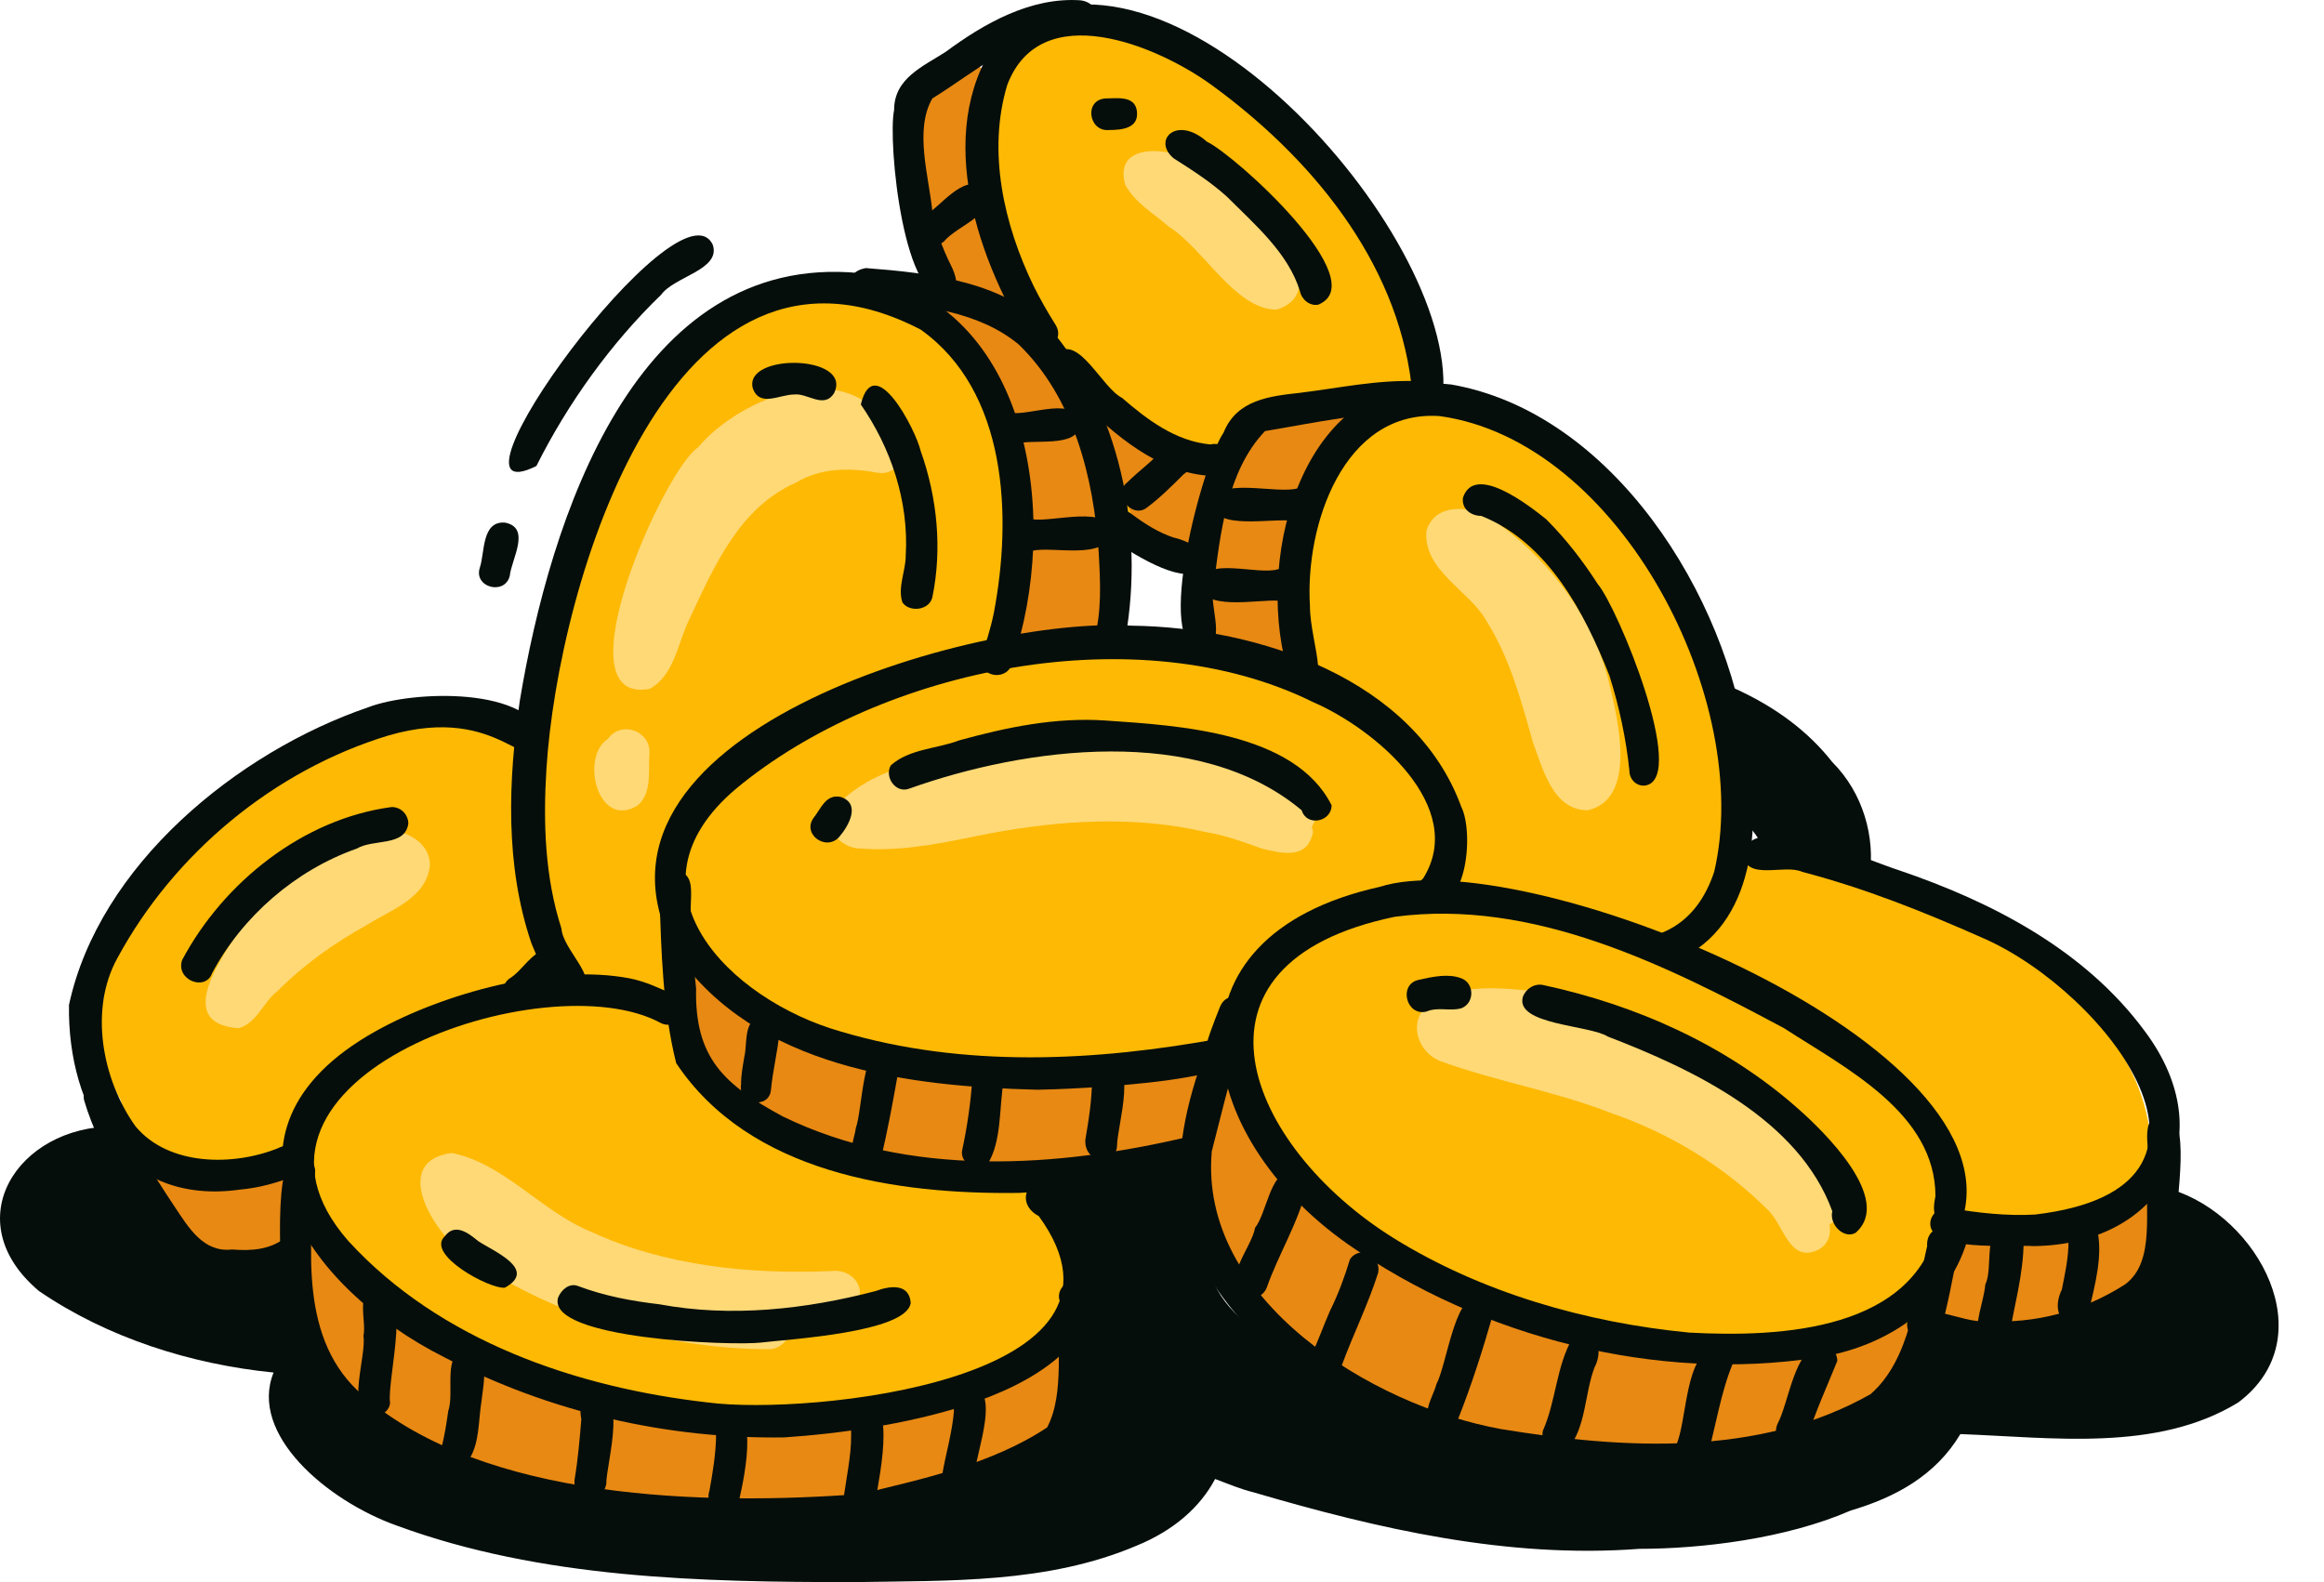
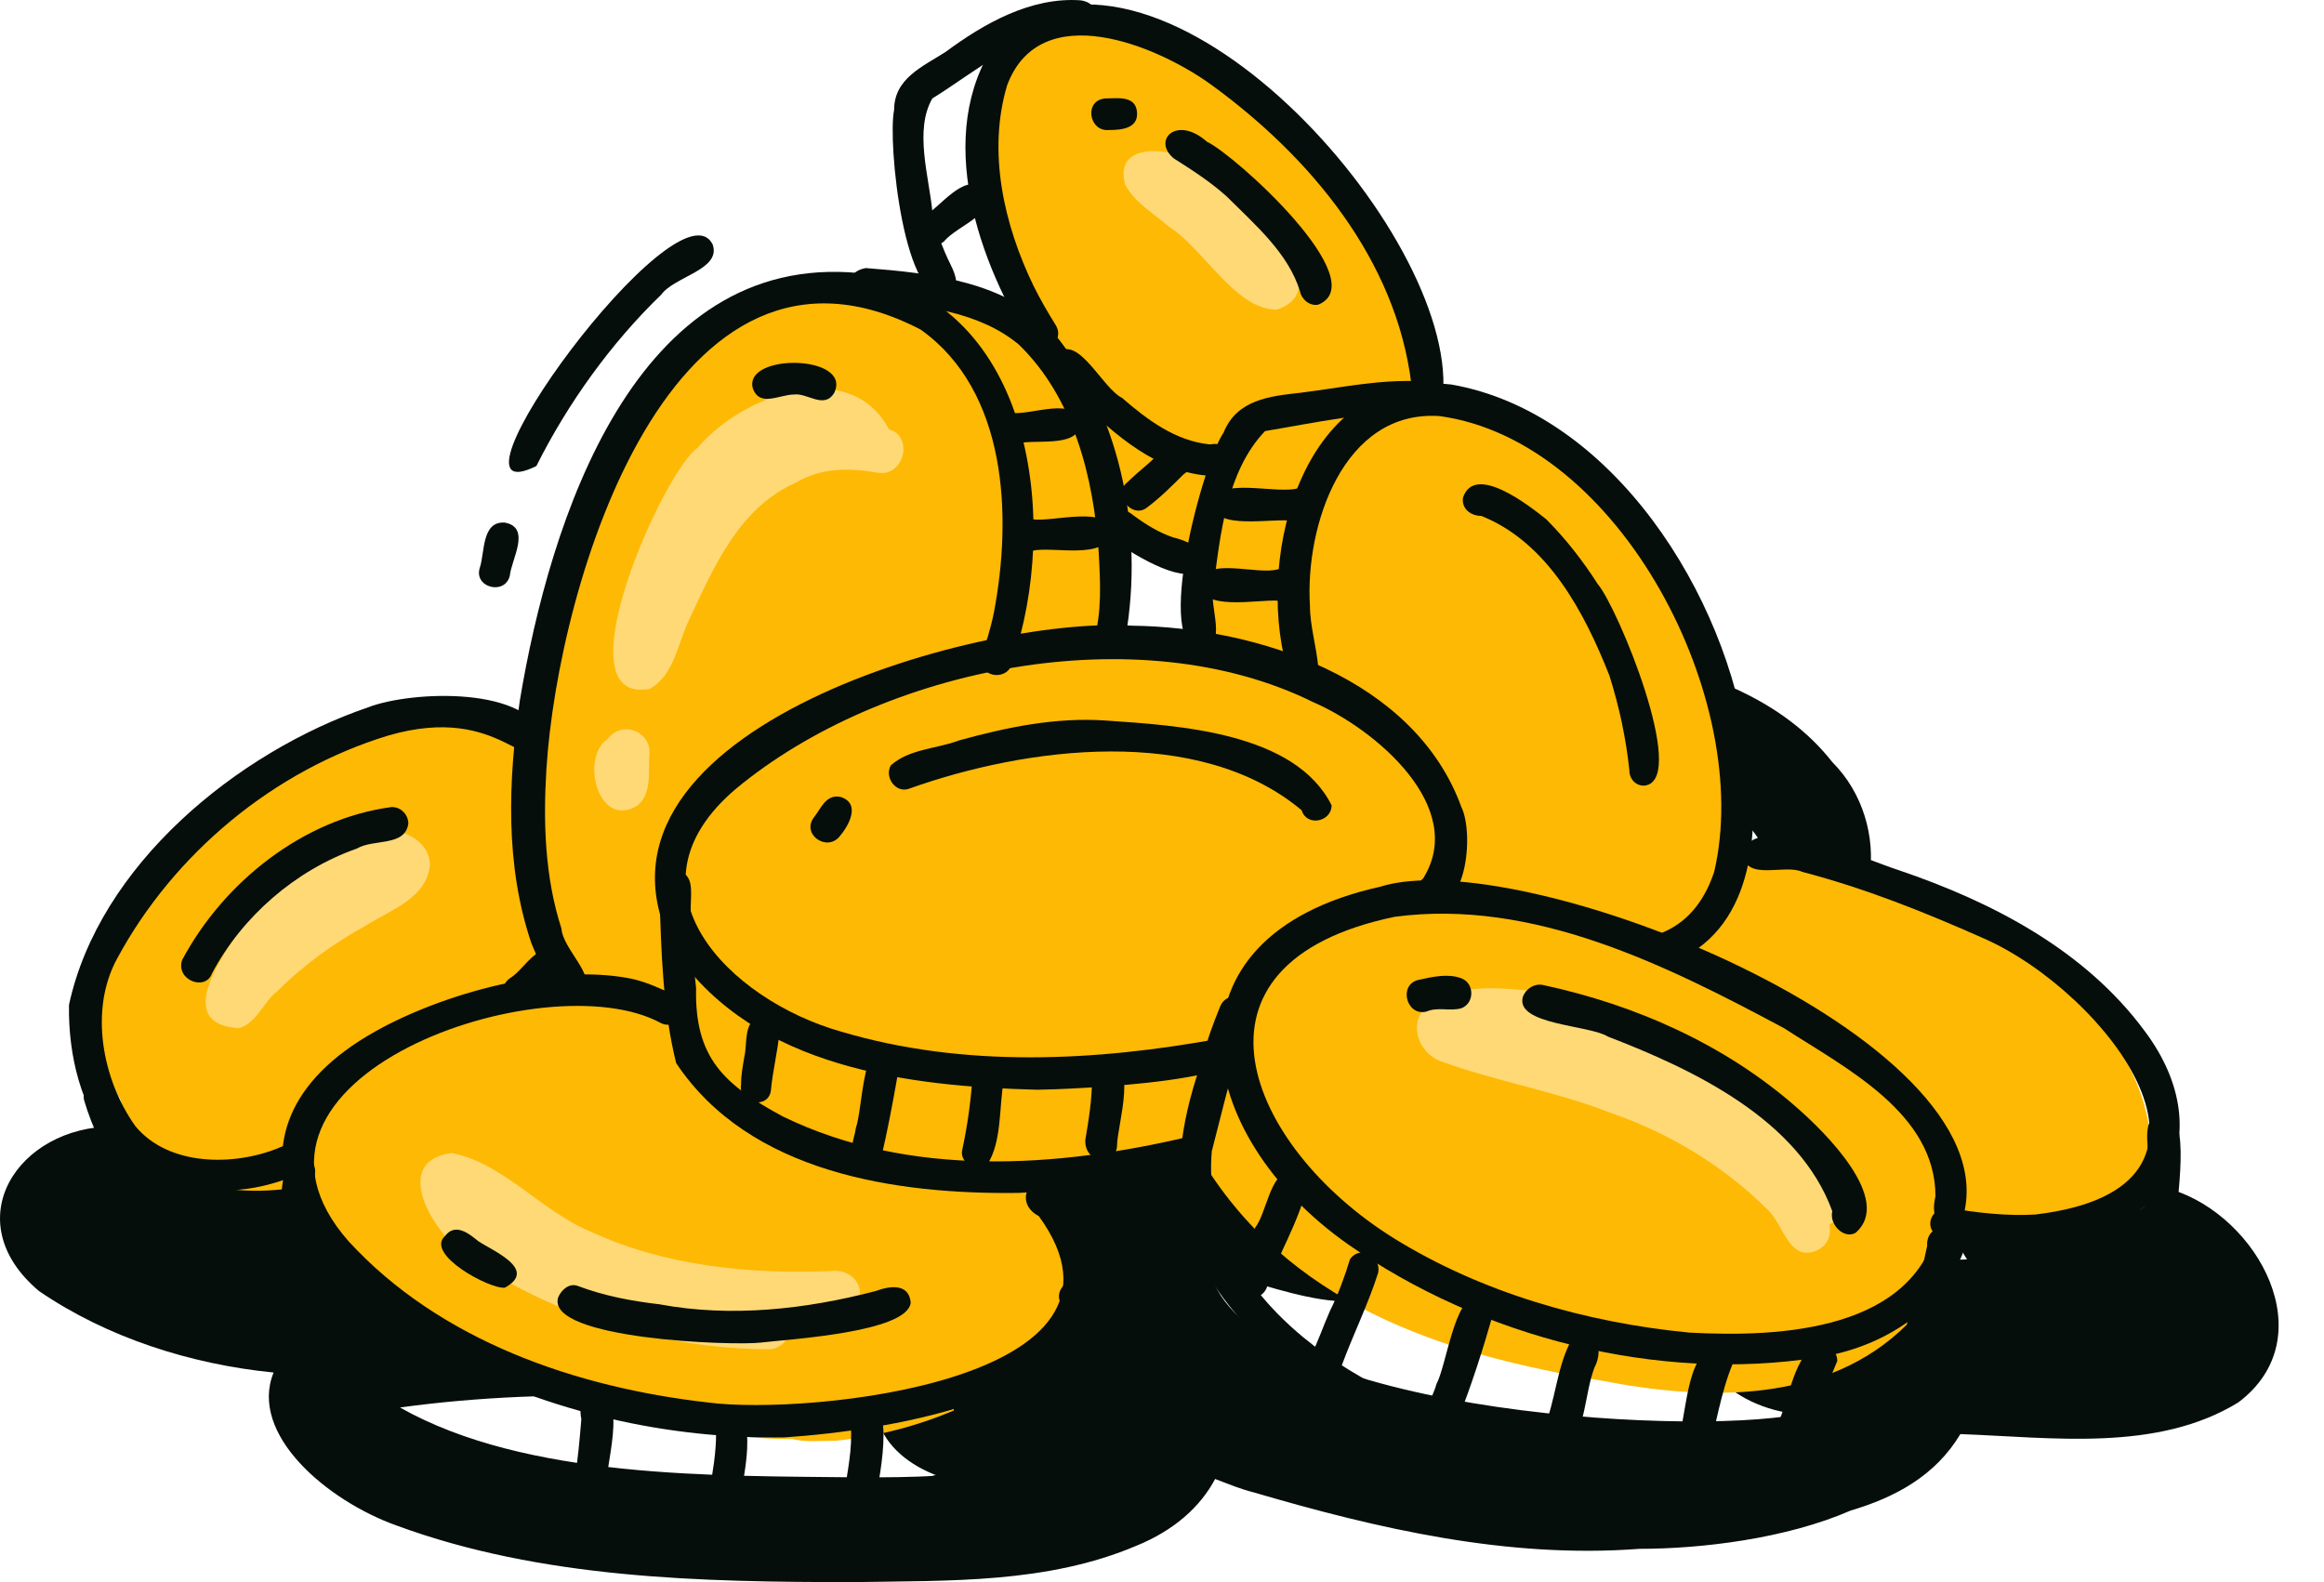
<svg xmlns="http://www.w3.org/2000/svg" width="47" height="32" viewBox="0 0 47 32" fill="none">
  <path fill-rule="evenodd" clip-rule="evenodd" d="M37.426 30.553C38.334 30.284 39.142 29.847 39.646 29.006C41.497 29.073 43.616 29.376 45.265 28.367C47.014 27.055 45.668 24.599 43.919 24.06C43.111 23.724 42.203 23.421 41.328 23.522C40.353 23.556 39.074 24.43 39.781 25.473C38.2 25.541 36.417 25.339 35.004 26.146C33.658 27.324 35.037 28.501 36.383 28.602C33.994 29.073 25.146 28.501 24.473 25.709C25.718 25.944 27.804 27.021 28.611 25.608C29.318 23.488 25.651 23.186 24.272 23.455C23.061 23.219 21.513 22.042 20.369 22.782C19.595 23.387 19.965 25.002 21.008 25.002C21.21 25.103 21.412 25.204 21.614 25.271C21.446 25.372 21.277 25.507 21.177 25.675C20.268 25.608 19.427 25.81 19.326 26.785C17.005 26.483 14.616 26.113 12.261 26.146C11.824 26.146 11.386 26.146 10.915 26.146C10.781 25.574 10.209 25.238 9.637 25.103C8.931 24.531 8.056 24.161 7.248 23.791C6.576 22.849 5.264 22.715 4.187 22.715C3.548 22.647 2.909 22.513 2.303 22.782C0.352 22.782 -0.893 24.7 0.789 26.113C2.168 27.055 3.851 27.593 5.533 27.761C5.028 29.006 6.609 30.352 8.022 30.856C10.949 31.933 14.179 32 17.274 32C19.192 31.966 21.177 32.034 22.993 31.26C23.733 30.957 24.272 30.486 24.574 29.914C24.843 30.015 25.079 30.116 25.348 30.183C27.871 30.923 30.495 31.529 33.153 31.327C34.398 31.327 36.114 31.125 37.426 30.553ZM36.316 19.619C38.065 18.98 38.3 16.659 37.056 15.414C36.08 14.169 34.499 13.564 32.951 13.295C32.581 13.261 32.245 13.16 31.875 13.194C30.832 13.295 30.596 14.842 31.606 15.246C32.379 15.448 33.187 15.448 33.927 15.751C30.596 17.096 33.759 20.662 36.316 19.619ZM35.306 17.668C35.172 17.668 35.037 17.601 34.903 17.567C35.172 17.332 35.306 16.928 35.239 16.592C35.575 16.861 36.08 17.668 35.306 17.668ZM17.341 29.881C14.448 29.847 10.646 29.914 8.089 28.468C11.286 28.03 14.582 28.232 17.745 28.703C17.913 29.275 18.418 29.645 18.956 29.847C18.418 29.881 17.88 29.881 17.341 29.881Z" fill="#060E0B" />
  <path fill-rule="evenodd" clip-rule="evenodd" d="M16.904 29.14C18.586 28.972 20.234 28.266 21.479 27.155C22.354 26.146 21.647 24.8 21.244 23.758C22.253 23.791 23.329 23.858 24.238 23.354C26.021 26.382 29.15 27.391 32.413 27.929C34.499 28.333 36.955 28.4 38.57 26.785C39.142 26.18 39.377 25.406 39.848 24.733C40.824 24.733 41.9 25.07 42.775 24.498L42.809 24.464C43.044 24.599 43.347 24.531 43.448 24.262C44.222 19.821 38.469 17.803 35.004 17.029C35.104 14.909 34.667 13.127 33.422 11.411C32.312 9.796 31.034 8.585 29.082 8.248C29.049 8.181 29.015 8.114 28.982 8.046C28.78 7.609 28.712 7.138 28.544 6.667C27.804 4.346 25.954 2.664 24.07 1.217C23.161 0.578 21.816 0.309 20.806 0.813C19.259 1.856 20.032 5.187 20.773 6.566C19.158 5.994 17.274 5.557 15.592 6.095C13.708 6.936 12.564 8.854 12.026 10.771C11.958 11.276 11.016 13.328 10.781 14.607C10.377 14.472 9.94 14.438 9.704 14.371C8.022 14.069 6.34 14.741 5.196 15.919C4.658 16.323 4.086 16.794 3.682 17.298C2.908 18.106 2.135 19.014 2.101 20.191C1.731 20.494 2.202 21.874 2.437 22.244C2.908 24.027 4.759 24.296 6.306 23.959C7.181 25.978 9.031 27.324 11.05 28.03C12.631 28.669 14.313 29.107 16.029 29.107C16.298 29.174 16.601 29.14 16.904 29.14ZM23.128 11.041C23.296 11.041 23.397 11.142 23.531 11.242C23.565 11.276 23.599 11.31 23.632 11.31C23.733 11.377 23.8 11.478 23.901 11.545C23.969 11.613 24.036 11.646 24.07 11.713C24.171 11.848 24.204 12.016 24.137 12.151C24.137 12.184 24.103 12.252 24.07 12.285C24.103 12.353 24.137 12.42 24.137 12.487C24.171 12.588 24.137 12.723 24.103 12.824C24.036 12.925 23.969 13.026 23.834 13.093C23.733 13.127 23.666 13.16 23.565 13.16C23.498 13.16 23.397 13.194 23.329 13.194C23.195 13.194 23.027 13.194 22.892 13.127C22.69 13.059 22.522 12.857 22.522 12.622C22.522 12.487 22.522 12.386 22.556 12.252C22.556 12.117 22.657 11.983 22.758 11.915C22.758 11.882 22.758 11.882 22.724 11.848C22.657 11.68 22.623 11.512 22.69 11.31C22.724 11.175 22.892 11.041 23.128 11.041C23.094 11.041 23.094 11.041 23.128 11.041Z" fill="#FEB904" />
-   <path fill-rule="evenodd" clip-rule="evenodd" d="M25.752 13.53C26.122 13.496 26.223 13.059 26.088 12.756C25.987 12.419 25.954 12.083 25.92 11.747C26.391 11.444 26.357 10.3 26.526 9.795C26.559 9.728 26.593 9.661 26.627 9.593C26.727 9.627 26.862 9.627 26.963 9.56C27.266 9.425 27.299 9.122 27.198 8.921C27.569 8.618 27.266 7.911 26.727 8.113C26.155 8.45 25.382 8.483 25.045 9.122C24.81 9.459 24.608 9.863 24.507 10.266C24.507 10.132 24.473 10.031 24.44 9.93C24.742 9.022 23.229 9.223 22.858 8.618C22.657 8.416 22.354 8.483 22.186 8.685C21.984 8.281 21.748 7.979 21.479 7.945C21.143 7.474 20.806 6.667 20.167 6.633C20.066 6.566 19.965 6.431 19.831 6.33C20.066 6.465 20.436 6.397 20.537 6.061C20.571 5.725 20.403 5.422 20.268 5.119C20.1 4.715 20.066 4.278 19.831 3.908C19.629 3.134 19.965 2.528 20.1 1.822C19.965 0.88 18.889 1.452 18.653 2.024C18.283 2.697 18.35 3.538 18.586 4.278C18.653 4.715 19.023 6.296 19.629 6.095C19.663 6.162 19.696 6.196 19.73 6.229C19.629 6.162 19.528 6.128 19.393 6.128C19.057 6.162 18.889 6.599 19.091 6.868C19.595 7.272 20.066 7.743 20.268 8.382C20.335 9.358 20.47 10.334 20.504 11.309C20.605 11.948 20.134 13.462 21.277 13.227C21.446 13.193 21.58 13.126 21.715 13.025C21.748 12.991 21.782 12.991 21.816 12.958C22.825 13.361 22.623 11.545 22.724 10.973C22.724 10.704 22.69 10.266 22.589 9.795C22.892 10.199 22.926 11.006 23.498 10.973C23.599 11.074 23.733 11.141 23.901 11.141C24.238 11.175 24.473 10.905 24.541 10.603C24.608 11.309 24.137 13.63 25.281 13.261C25.314 13.395 25.516 13.563 25.752 13.53ZM5.398 25.641C5.634 25.607 5.869 25.574 6.071 25.473C6.037 25.607 6.037 25.742 6.138 25.91C6.071 26.179 6.205 26.482 6.34 26.718C5.936 27.222 6.609 27.693 6.912 28.03C7.719 28.938 8.897 29.678 10.142 29.745C11.487 30.284 12.934 30.519 14.381 30.687C15.255 30.788 16.13 30.856 17.005 30.687C17.308 30.654 17.577 30.586 17.879 30.519C18.149 30.418 18.519 30.25 18.687 30.015C19.36 29.846 20.066 29.813 20.739 29.544C21.21 29.342 21.984 28.837 21.479 28.299C21.614 28.164 21.782 28.131 21.917 28.03C22.186 27.76 22.017 27.289 21.647 27.222C21.176 27.222 20.84 27.693 20.403 27.861C19.797 28.164 19.158 28.332 18.451 28.4C18.182 28.4 17.879 28.4 17.745 28.702C16.197 28.904 14.616 29.039 13.069 28.736C11.555 28.4 9.973 27.828 8.594 27.088C7.719 26.549 7.484 26.179 6.946 25.372C6.777 25.17 6.542 25.136 6.34 25.237C6.407 25.002 6.273 24.733 6.037 24.665C6.071 24.598 6.071 24.531 6.071 24.43C6.239 24.228 6.172 23.858 5.936 23.723C5.432 23.521 4.826 23.791 4.288 23.791C4.019 23.791 3.75 23.791 3.48 23.723C3.279 23.622 3.009 23.555 2.841 23.757C2.37 24.329 3.245 24.8 3.682 25.069C4.052 25.506 4.759 25.708 5.398 25.641ZM20.537 23.656C18.99 23.656 17.442 23.387 16.029 22.748C15.592 22.916 15.222 22.411 14.885 22.176C14.246 21.671 13.775 20.965 13.674 20.157C13.573 19.653 14.347 19.417 14.549 19.922C14.953 20.124 15.121 20.662 15.592 20.763C16.164 20.897 16.668 21.2 17.207 21.402C18.384 21.637 19.562 21.806 20.773 21.907C21.042 21.604 21.479 21.772 21.849 21.738C22.623 21.738 23.43 21.604 24.238 21.604C24.44 21.604 24.574 21.705 24.642 21.839C24.911 21.705 25.281 21.806 25.314 22.176C25.314 22.546 25.348 22.916 25.483 23.252C26.559 23.32 27.434 25.069 28.309 25.574C29.957 26.347 31.808 26.718 33.523 27.323C33.961 27.256 34.432 27.39 34.869 27.424C35.744 27.424 36.652 27.424 37.493 27.155C37.56 26.953 37.762 26.852 37.93 26.852C38.536 26.314 39.108 27.222 38.469 27.66C38.3 28.063 38.166 28.568 37.83 28.837C37.56 29.005 37.19 28.837 37.157 28.534C37.089 28.568 36.988 28.635 36.921 28.669H36.888C36.618 29.375 35.374 29.308 34.768 29.409C32.985 29.544 31.101 29.51 29.486 28.736C28.107 28.534 26.828 27.929 25.92 26.852C25.382 26.852 25.18 26.179 24.877 25.843C24.608 25.405 23.666 24.665 24.44 24.262C24.406 24.194 24.372 24.161 24.339 24.093C24.271 23.959 24.271 23.791 24.339 23.656C24.305 23.353 24.238 22.983 24.473 22.748C24.473 22.68 24.473 22.613 24.473 22.579C24.44 22.579 24.406 22.613 24.339 22.613C24.305 22.748 24.238 22.849 24.137 22.916C24.103 23.421 23.531 23.353 23.161 23.421C22.253 23.521 21.412 23.656 20.537 23.656ZM40.588 27.054C41.127 26.953 42.674 27.121 42.64 26.348C42.674 26.314 42.708 26.314 42.741 26.28C43.549 26.953 43.751 25.506 43.717 24.968C44.154 24.632 43.683 23.925 43.212 24.194C43.011 24.329 42.809 24.531 42.573 24.598C41.833 24.968 40.992 25.002 40.151 24.968C39.444 25.002 39.242 25.506 39.142 26.112C38.872 27.054 39.915 27.155 40.588 27.054Z" fill="#E88913" />
-   <path fill-rule="evenodd" clip-rule="evenodd" d="M32.11 16.389C33.12 16.154 32.716 14.539 32.547 13.832C32.245 12.554 31.404 11.41 30.361 10.636C29.991 10.266 29.049 10.065 28.847 10.737C28.78 11.545 29.722 11.948 30.058 12.554C30.529 13.294 30.765 14.169 31 15.01C31.202 15.548 31.404 16.389 32.11 16.389Z" fill="#FFD976" />
  <path fill-rule="evenodd" clip-rule="evenodd" d="M25.819 6.263C27.299 5.792 24.81 3.303 24.002 3.202C23.498 2.966 22.522 2.933 22.758 3.74C22.959 4.11 23.329 4.312 23.632 4.581C24.339 5.018 24.978 6.263 25.819 6.263Z" fill="#FFD976" />
  <path fill-rule="evenodd" clip-rule="evenodd" d="M13.136 13.934C13.64 13.664 13.708 12.992 13.943 12.521C14.448 11.444 14.953 10.267 16.096 9.762C16.601 9.459 17.173 9.459 17.745 9.56C18.283 9.661 18.485 8.82 17.98 8.685C17.173 7.171 14.986 8.012 14.111 9.055C13.439 9.493 11.286 14.27 13.136 13.934Z" fill="#FFD976" />
  <path fill-rule="evenodd" clip-rule="evenodd" d="M12.9 16.289C13.203 16.02 13.102 15.549 13.136 15.212C13.136 14.775 12.564 14.573 12.295 14.943C11.723 15.313 12.093 16.793 12.9 16.289Z" fill="#FFD976" />
-   <path fill-rule="evenodd" clip-rule="evenodd" d="M26.526 16.928C26.56 16.86 26.56 16.793 26.526 16.726C27.266 15.582 23.734 15.246 23.061 15.078C21.816 14.876 20.571 15.01 19.326 15.246C18.452 15.414 17.476 15.649 16.871 16.356C16.635 16.76 17.005 17.163 17.409 17.163C18.284 17.231 19.158 17.029 19.999 16.86C21.446 16.591 22.926 16.491 24.373 16.827C24.777 16.894 25.147 17.029 25.517 17.163C25.921 17.264 26.392 17.365 26.526 16.928Z" fill="#FFD976" />
  <path fill-rule="evenodd" clip-rule="evenodd" d="M36.787 25.271C37.224 25.002 36.922 24.43 36.686 24.094C36.888 22.715 32.447 20.191 31.135 20.057C30.395 19.989 29.486 19.855 28.847 20.36C28.477 20.696 28.679 21.302 29.15 21.47C30.26 21.873 31.471 22.075 32.582 22.513C33.759 22.916 34.869 23.589 35.744 24.464C36.08 24.767 36.181 25.574 36.787 25.271ZM32.413 21.47C31.841 21.268 31.236 21.1 30.63 20.965C31.27 20.999 31.875 21.201 32.413 21.47Z" fill="#FFD976" />
  <path fill-rule="evenodd" clip-rule="evenodd" d="M36.988 24.767C37.728 24.43 37.022 23.455 36.719 23.017C36.181 22.378 35.474 21.975 34.768 21.605C33.658 21.066 32.446 20.797 31.269 20.528C30.798 20.393 29.923 20.259 30.024 20.999C30.058 21.47 32.816 22.042 33.489 22.513C34.263 22.917 35.037 23.32 35.71 23.858C35.844 24.027 36.08 24.161 36.282 24.06C36.416 24.397 36.551 24.901 36.988 24.767Z" fill="#FFD976" />
  <path fill-rule="evenodd" clip-rule="evenodd" d="M15.592 27.29C15.828 27.256 16.029 27.02 15.996 26.785C15.996 26.751 15.962 26.684 15.962 26.65C17.846 26.92 17.577 25.608 16.803 25.709C15.155 25.776 13.439 25.608 11.925 24.901C10.949 24.497 10.176 23.522 9.133 23.32C7.888 23.488 8.763 24.935 9.402 25.372C11.118 26.617 13.439 27.29 15.592 27.29Z" fill="#FFD976" />
  <path fill-rule="evenodd" clip-rule="evenodd" d="M4.826 20.797C5.196 20.696 5.331 20.258 5.6 20.056C6.138 19.518 6.744 19.081 7.416 18.711C7.887 18.408 8.628 18.172 8.695 17.5C8.695 16.961 8.022 16.692 7.585 16.827C6.542 17.062 5.6 17.701 4.994 18.576C4.624 19.182 3.413 20.696 4.826 20.797Z" fill="#FFD976" />
  <path fill-rule="evenodd" clip-rule="evenodd" d="M36.754 27.458C38.099 27.256 39.378 26.449 39.781 25.103C39.849 24.935 39.882 24.699 39.714 24.565C40.622 20.965 30.731 17.029 27.905 17.937C23.364 18.946 24.104 22.95 27.266 25.17C29.958 27.054 33.524 27.962 36.754 27.458ZM34.163 26.953C32.077 26.751 29.958 26.146 28.175 25.036C25.214 23.185 23.666 19.485 28.208 18.543C31.001 18.172 33.692 19.518 36.081 20.797C37.325 21.604 39.142 22.512 39.142 24.195C39.108 24.363 39.075 24.565 39.209 24.699C38.772 26.92 36.013 27.054 34.163 26.953Z" fill="#060E0B" />
  <path fill-rule="evenodd" clip-rule="evenodd" d="M33.624 29.847C35.239 29.779 36.989 29.577 38.334 28.602C39.209 27.727 39.377 26.381 39.613 25.238C39.747 24.733 38.94 24.666 38.974 25.204C38.738 26.213 38.637 27.492 37.83 28.198C35.576 29.477 32.817 29.308 30.361 28.905C27.737 28.434 24.238 26.28 24.507 23.286C24.743 22.378 24.945 21.47 25.281 20.595C25.449 20.225 24.844 19.956 24.675 20.359C24.541 20.696 24.406 21.032 24.339 21.369C23.464 23.791 23.733 25.473 25.651 27.256C27.703 29.342 30.798 29.847 33.624 29.847Z" fill="#060E0B" />
  <path fill-rule="evenodd" clip-rule="evenodd" d="M20.975 22.041C21.379 22.041 26.392 21.873 24.709 20.999C22.153 21.47 19.495 21.604 17.005 20.864C14.751 20.225 12.497 17.971 14.886 15.952C17.846 13.496 23.027 12.453 26.56 14.203C27.805 14.741 29.689 16.322 28.78 17.769C28.646 17.87 28.646 18.105 28.78 18.206C29.655 18.644 29.823 16.861 29.554 16.322C28.612 13.732 25.45 12.689 22.893 12.655C19.73 12.453 11.252 14.876 13.675 19.283C15.29 21.604 18.385 21.974 20.975 22.041Z" fill="#060E0B" />
  <path fill-rule="evenodd" clip-rule="evenodd" d="M20.605 24.128C21.177 24.094 24.642 23.926 24.44 23.219C24.407 23.051 24.238 22.95 24.07 22.984C21.379 23.623 18.385 23.825 15.828 22.58C14.65 21.941 14.045 21.402 14.078 19.989C14.011 19.384 13.944 18.745 13.977 18.105C13.977 17.971 13.977 17.803 13.877 17.702C13.607 17.433 13.103 17.769 13.338 18.105C13.372 19.249 13.405 20.427 13.675 21.503C15.155 23.724 18.115 24.161 20.605 24.128Z" fill="#060E0B" />
  <path fill-rule="evenodd" clip-rule="evenodd" d="M15.861 29.073C17.88 28.938 22.826 28.265 22.085 25.339C21.345 22.95 20.235 24.195 21.009 24.598C23.431 27.929 16.332 28.636 14.314 28.366C11.656 28.064 8.897 27.122 7.047 25.103C4.154 21.806 11.051 19.418 13.372 20.696C13.742 20.864 14.011 20.292 13.641 20.124C13.338 19.989 13.069 19.855 12.733 19.788C11.152 19.485 8.965 20.09 7.585 20.864C3.986 22.883 6.172 26.045 8.998 27.458C11.118 28.568 13.507 29.107 15.861 29.073Z" fill="#060E0B" />
  <path fill-rule="evenodd" clip-rule="evenodd" d="M15.592 30.991C17.712 30.991 20.033 30.553 21.749 29.275C22.085 29.107 22.287 26.012 21.917 25.944C21.648 25.776 21.311 26.079 21.446 26.348C21.345 27.155 21.547 28.165 21.177 28.871C20.067 29.611 18.654 29.914 17.409 30.217C14.28 30.453 9.806 30.352 7.35 28.232C6.038 27.122 6.273 25.238 6.374 23.69C6.374 23.522 6.24 23.354 6.071 23.354C5.466 23.186 5.701 26.012 5.735 26.415C6.61 30.621 12.161 30.856 15.592 30.991Z" fill="#060E0B" />
  <path fill-rule="evenodd" clip-rule="evenodd" d="M33.927 19.418C35.508 18.711 35.609 16.692 35.34 15.178C34.937 12.05 32.615 8.349 29.352 7.777C26.391 7.441 25.382 11.175 26.021 13.496C26.021 13.9 26.66 13.9 26.66 13.496C26.627 13.093 26.492 12.655 26.492 12.252C26.391 10.637 27.165 8.282 29.116 8.416C32.783 8.921 35.475 14.203 34.667 17.634C34.499 18.139 34.196 18.61 33.658 18.846C33.288 18.98 33.557 19.619 33.927 19.418Z" fill="#060E0B" />
  <path fill-rule="evenodd" clip-rule="evenodd" d="M24.306 13.16C24.844 13.025 24.441 12.285 24.542 11.882C24.676 10.805 24.811 9.527 25.584 8.719C26.594 8.551 27.637 8.316 28.68 8.349C29.083 8.349 29.083 7.71 28.68 7.71C27.872 7.676 27.098 7.845 26.291 7.945C25.685 8.013 25.013 8.08 24.744 8.753C24.34 9.325 23.297 13.126 24.306 13.16Z" fill="#060E0B" />
  <path fill-rule="evenodd" clip-rule="evenodd" d="M41.127 25.204C43.717 25.171 44.962 22.984 43.381 20.864C42.17 19.216 40.286 18.24 38.402 17.601C37.763 17.399 35.475 16.356 35.239 17.265C35.307 17.837 36.081 17.466 36.45 17.635C37.729 17.971 38.906 18.442 40.118 18.98C42.574 20.057 45.702 24.027 41.16 24.565C40.589 24.599 39.983 24.531 39.411 24.43C39.243 24.397 39.075 24.531 39.041 24.7C38.94 25.339 40.69 25.171 41.127 25.204Z" fill="#060E0B" />
  <path fill-rule="evenodd" clip-rule="evenodd" d="M40.656 27.391C41.766 27.29 43.078 26.987 43.785 26.079C43.986 25.675 43.953 25.238 44.02 24.8C43.986 24.329 44.356 22.513 43.751 22.513C43.213 22.58 43.516 23.32 43.448 23.69C43.347 24.43 43.616 25.507 42.977 25.978C42.136 26.516 41.16 26.785 40.151 26.718C39.714 26.785 38.772 26.213 38.57 26.752C38.503 27.424 40.218 27.357 40.656 27.391Z" fill="#060E0B" />
  <path fill-rule="evenodd" clip-rule="evenodd" d="M11.791 20.091C12.094 19.754 11.387 19.216 11.354 18.779C11.017 17.736 10.984 16.625 11.051 15.549C11.286 11.815 13.574 4.043 18.62 6.667C20.37 7.912 20.471 10.435 20.101 12.386C20.034 12.723 19.933 13.026 19.832 13.328C19.832 13.732 20.404 13.766 20.471 13.396C21.447 10.57 20.908 6.129 17.376 5.523C12.834 5.086 11.118 10.536 10.513 14.169C10.277 15.784 10.21 17.5 10.748 19.081C10.916 19.451 11.219 20.461 11.791 20.091Z" fill="#060E0B" />
  <path fill-rule="evenodd" clip-rule="evenodd" d="M22.724 13.093C23.162 10.94 22.724 8.45 21.311 6.734C20.369 5.691 18.822 5.523 17.51 5.422C16.938 5.523 17.207 6.196 17.712 6.062C18.687 6.196 19.797 6.297 20.605 6.97C21.715 8.046 22.119 9.661 22.22 11.175C22.253 11.781 22.287 12.386 22.119 12.958C21.984 13.328 22.623 13.497 22.724 13.093Z" fill="#060E0B" />
  <path fill-rule="evenodd" clip-rule="evenodd" d="M29.183 7.979C29.453 4.682 23.532 -1.912 20.268 0.679C18.855 2.495 19.696 5.119 20.806 6.903C21.008 7.273 21.58 6.936 21.345 6.566C21.177 6.297 21.042 6.061 20.907 5.792C20.302 4.548 19.965 3.067 20.369 1.722C21.042 -0.062 23.397 0.914 24.507 1.722C26.492 3.168 28.241 5.254 28.544 7.777C28.342 8.215 29.049 8.45 29.183 7.979Z" fill="#060E0B" />
  <path fill-rule="evenodd" clip-rule="evenodd" d="M24.609 9.628C25.114 9.594 24.979 8.888 24.474 8.989C23.768 8.921 23.196 8.484 22.691 8.047C22.288 7.845 21.817 6.768 21.379 7.138C21.043 7.576 21.783 7.946 21.985 8.249C22.691 8.921 23.566 9.628 24.609 9.628Z" fill="#060E0B" />
  <path fill-rule="evenodd" clip-rule="evenodd" d="M19.192 5.96C19.428 5.826 19.327 5.557 19.226 5.355C19.058 5.018 18.923 4.648 18.856 4.278C18.788 3.572 18.486 2.63 18.856 1.991C19.73 1.452 20.572 0.679 21.682 0.645C22.186 0.813 22.388 0.073 21.85 0.006C20.841 -0.062 19.899 0.477 19.125 1.049C18.654 1.351 18.082 1.587 18.082 2.226C17.947 2.865 18.284 6.297 19.192 5.96Z" fill="#060E0B" />
  <path fill-rule="evenodd" clip-rule="evenodd" d="M24.238 11.545C24.541 11.175 24.036 10.94 23.733 10.872C23.431 10.771 23.162 10.603 22.892 10.401C22.556 10.132 22.186 10.67 22.489 10.906C22.859 11.175 23.868 11.814 24.238 11.545Z" fill="#060E0B" />
  <path fill-rule="evenodd" clip-rule="evenodd" d="M4.86 24.06C5.231 24.027 5.601 23.926 5.937 23.791C6.307 23.589 6.004 23.017 5.634 23.219C4.726 23.589 3.414 23.589 2.741 22.782C2.068 21.84 1.799 20.427 2.371 19.384C3.515 17.265 5.533 15.582 7.855 14.876C10.176 14.203 10.681 15.852 11.017 14.977C10.748 13.867 8.326 13.968 7.451 14.304C4.793 15.212 2.001 17.5 1.395 20.326C1.362 22.445 2.506 24.397 4.86 24.06Z" fill="#060E0B" />
  <path fill-rule="evenodd" clip-rule="evenodd" d="M10.714 20.292C11.017 20.023 11.824 19.418 11.05 19.216C10.748 19.25 10.58 19.619 10.31 19.788C9.974 20.023 10.378 20.528 10.714 20.292Z" fill="#060E0B" />
  <path fill-rule="evenodd" clip-rule="evenodd" d="M5.298 25.877C5.668 25.81 6.408 25.608 6.206 25.137C6.105 25.003 5.903 24.935 5.769 25.036C5.466 25.272 5.096 25.305 4.692 25.272C4.12 25.339 3.817 24.834 3.548 24.431C3.077 23.724 2.606 22.984 2.337 22.177C2.303 21.739 1.631 21.807 1.698 22.244C1.866 22.816 2.135 23.354 2.438 23.859C3.245 25.07 3.582 26.113 5.298 25.877Z" fill="#060E0B" />
  <path fill-rule="evenodd" clip-rule="evenodd" d="M36.552 29.073C36.72 28.535 36.955 28.03 37.157 27.526C37.157 27.358 37.023 27.189 36.821 27.189C36.282 27.29 36.182 28.367 35.946 28.804C35.778 29.208 36.383 29.444 36.552 29.073Z" fill="#060E0B" />
  <path fill-rule="evenodd" clip-rule="evenodd" d="M34.533 29.443C34.701 28.837 34.802 28.165 35.038 27.593C35.038 27.425 34.903 27.256 34.701 27.256C34.062 27.357 34.129 28.737 33.894 29.241C33.827 29.679 34.432 29.847 34.533 29.443Z" fill="#060E0B" />
  <path fill-rule="evenodd" clip-rule="evenodd" d="M31.707 29.308C32.077 28.871 32.044 28.198 32.246 27.66C32.447 27.29 32.279 26.785 31.808 27.054C31.472 27.626 31.472 28.333 31.203 28.938C31.135 29.208 31.472 29.443 31.707 29.308Z" fill="#060E0B" />
  <path fill-rule="evenodd" clip-rule="evenodd" d="M29.487 28.703C29.756 28.03 29.991 27.29 30.193 26.584C30.193 26.415 30.059 26.247 29.857 26.247C29.42 26.213 29.251 27.627 29.049 27.997C28.982 28.266 28.679 28.669 29.049 28.838C29.218 28.939 29.386 28.871 29.487 28.703Z" fill="#060E0B" />
  <path fill-rule="evenodd" clip-rule="evenodd" d="M27.132 27.626C27.367 26.987 27.67 26.381 27.872 25.742C27.939 25.406 27.502 25.17 27.3 25.473C27.199 25.81 27.064 26.18 26.896 26.516C26.762 26.819 26.661 27.122 26.526 27.391C26.392 27.761 26.997 27.996 27.132 27.626Z" fill="#060E0B" />
  <path fill-rule="evenodd" clip-rule="evenodd" d="M25.618 26.045C25.853 25.373 26.257 24.733 26.425 24.027C26.425 23.859 26.291 23.69 26.089 23.69C25.685 23.724 25.618 24.532 25.382 24.834C25.315 25.238 24.676 25.911 25.18 26.18C25.349 26.315 25.551 26.214 25.618 26.045Z" fill="#060E0B" />
  <path fill-rule="evenodd" clip-rule="evenodd" d="M42.237 26.55C42.371 25.978 42.54 25.372 42.405 24.834C42.338 24.666 42.136 24.599 42.001 24.666C41.833 24.733 41.766 24.935 41.833 25.103C41.833 25.44 41.766 25.742 41.699 26.079C41.396 26.718 42.001 27.021 42.237 26.55Z" fill="#060E0B" />
  <path fill-rule="evenodd" clip-rule="evenodd" d="M40.623 27.088C40.723 26.449 40.925 25.776 40.925 25.103C40.925 24.935 40.791 24.767 40.589 24.767C40.084 24.8 40.32 25.641 40.151 25.978C40.118 26.348 39.916 26.752 40.017 27.122C40.151 27.424 40.555 27.357 40.623 27.088Z" fill="#060E0B" />
  <path fill-rule="evenodd" clip-rule="evenodd" d="M25.853 12.15C26.257 12.15 26.257 11.511 25.853 11.511C25.449 11.646 24.373 11.242 24.272 11.78C24.238 12.386 25.449 12.117 25.853 12.15Z" fill="#060E0B" />
  <path fill-rule="evenodd" clip-rule="evenodd" d="M26.156 10.536C26.627 10.603 26.796 9.897 26.291 9.863C25.854 10.031 24.575 9.594 24.541 10.2C24.541 10.738 25.753 10.469 26.156 10.536Z" fill="#060E0B" />
  <path fill-rule="evenodd" clip-rule="evenodd" d="M23.195 10.267C23.465 10.065 23.7 9.829 23.936 9.594C24.407 9.291 24.003 8.618 23.565 9.022C23.33 9.325 23.061 9.493 22.792 9.762C22.489 9.998 22.892 10.502 23.195 10.267Z" fill="#060E0B" />
  <path fill-rule="evenodd" clip-rule="evenodd" d="M19.091 4.884C19.36 4.547 20.302 4.278 19.865 3.774C19.461 3.538 19.024 4.177 18.687 4.379C18.385 4.615 18.755 5.153 19.091 4.884Z" fill="#060E0B" />
  <path fill-rule="evenodd" clip-rule="evenodd" d="M20.504 8.988C20.875 8.854 21.783 9.089 21.85 8.585C21.783 7.979 20.841 8.416 20.437 8.349C20 8.416 20.101 9.056 20.504 8.988Z" fill="#060E0B" />
  <path fill-rule="evenodd" clip-rule="evenodd" d="M20.874 11.141C21.278 11.04 22.388 11.343 22.455 10.771C22.455 10.199 21.278 10.569 20.874 10.502C20.47 10.502 20.47 11.141 20.874 11.141Z" fill="#060E0B" />
  <path fill-rule="evenodd" clip-rule="evenodd" d="M22.59 23.185C22.59 22.748 23.061 21.369 22.32 21.436C22.152 21.47 22.051 21.672 22.085 21.806C22.085 22.243 22.018 22.647 21.95 23.051C21.917 23.522 22.556 23.623 22.59 23.185Z" fill="#060E0B" />
  <path fill-rule="evenodd" clip-rule="evenodd" d="M19.966 23.556C20.269 23.085 20.201 22.378 20.302 21.84C20.302 21.436 19.663 21.436 19.663 21.84C19.629 22.311 19.562 22.782 19.461 23.253C19.394 23.522 19.764 23.724 19.966 23.556Z" fill="#060E0B" />
  <path fill-rule="evenodd" clip-rule="evenodd" d="M17.812 23.455C17.947 22.883 18.048 22.345 18.149 21.773C18.25 21.537 18.216 21.167 17.88 21.167C17.442 21.1 17.442 22.445 17.308 22.816C17.274 23.085 17.038 23.556 17.442 23.69C17.577 23.724 17.779 23.623 17.812 23.455Z" fill="#060E0B" />
  <path fill-rule="evenodd" clip-rule="evenodd" d="M15.592 22.041C15.626 21.671 15.727 21.267 15.761 20.898C15.761 20.729 15.626 20.561 15.424 20.561C15.021 20.595 15.121 21.099 15.054 21.369C15.021 21.57 14.987 21.738 14.987 21.94C14.92 22.344 15.559 22.445 15.592 22.041Z" fill="#060E0B" />
  <path fill-rule="evenodd" clip-rule="evenodd" d="M19.697 29.914C19.697 29.443 20.37 27.895 19.461 28.03C19.226 28.131 19.259 28.366 19.293 28.534C19.259 28.972 19.125 29.409 19.058 29.813C18.99 30.25 19.629 30.317 19.697 29.914Z" fill="#060E0B" />
  <path fill-rule="evenodd" clip-rule="evenodd" d="M17.712 30.318C17.779 29.881 18.217 27.896 17.241 28.501C17.174 28.602 17.14 28.737 17.207 28.838C17.241 29.309 17.14 29.746 17.073 30.217C17.006 30.621 17.645 30.721 17.712 30.318Z" fill="#060E0B" />
  <path fill-rule="evenodd" clip-rule="evenodd" d="M14.953 30.318C15.054 29.88 15.424 28.165 14.516 28.602C14.415 28.703 14.415 28.871 14.482 29.006C14.482 29.376 14.415 29.779 14.348 30.15C14.213 30.553 14.819 30.721 14.953 30.318Z" fill="#060E0B" />
  <path fill-rule="evenodd" clip-rule="evenodd" d="M12.261 30.015C12.261 29.577 12.766 27.963 11.891 28.232C11.723 28.333 11.723 28.535 11.757 28.703C11.723 29.106 11.69 29.51 11.622 29.914C11.555 30.351 12.194 30.419 12.261 30.015Z" fill="#060E0B" />
-   <path fill-rule="evenodd" clip-rule="evenodd" d="M9.469 29.544C9.705 29.207 9.671 28.736 9.739 28.332C9.772 27.996 9.94 27.357 9.436 27.323C8.931 27.323 9.2 28.164 9.066 28.534C9.032 28.77 8.998 29.005 8.931 29.274C8.898 29.544 9.234 29.745 9.469 29.544Z" fill="#060E0B" />
  <path fill-rule="evenodd" clip-rule="evenodd" d="M7.888 28.367C7.821 27.896 8.393 25.843 7.585 26.012C7.182 26.146 7.417 26.718 7.35 27.021C7.417 27.425 6.98 28.569 7.518 28.669C7.686 28.669 7.888 28.535 7.888 28.367Z" fill="#060E0B" />
  <path fill-rule="evenodd" clip-rule="evenodd" d="M37.527 24.935C38.301 24.262 36.888 22.883 36.35 22.412C34.903 21.134 33.087 20.326 31.203 19.922C31.034 19.889 30.866 19.99 30.799 20.158C30.631 20.73 32.145 20.73 32.515 20.965C34.264 21.638 36.383 22.648 37.056 24.498C36.989 24.767 37.292 25.07 37.527 24.935Z" fill="#060E0B" />
  <path fill-rule="evenodd" clip-rule="evenodd" d="M28.848 20.46C29.083 20.359 29.319 20.46 29.554 20.393C29.823 20.292 29.823 19.888 29.554 19.787C29.285 19.686 28.982 19.754 28.679 19.821C28.276 19.922 28.444 20.561 28.848 20.46Z" fill="#060E0B" />
  <path fill-rule="evenodd" clip-rule="evenodd" d="M33.288 15.885C34.129 15.716 32.716 12.285 32.313 11.814C32.01 11.343 31.673 10.906 31.27 10.502C30.933 10.233 29.823 9.358 29.587 10.065C29.554 10.3 29.756 10.435 29.958 10.435C31.303 10.973 32.043 12.386 32.548 13.664C32.75 14.303 32.885 14.943 32.952 15.582C32.952 15.784 33.12 15.918 33.288 15.885Z" fill="#060E0B" />
  <path fill-rule="evenodd" clip-rule="evenodd" d="M26.93 16.288C26.19 14.808 23.835 14.674 22.355 14.573C21.346 14.505 20.37 14.707 19.394 14.976C18.957 15.145 18.385 15.145 18.015 15.481C17.88 15.716 18.116 16.053 18.385 15.952C20.74 15.111 24.239 14.64 26.325 16.389C26.425 16.726 26.93 16.625 26.93 16.288Z" fill="#060E0B" />
  <path fill-rule="evenodd" clip-rule="evenodd" d="M16.972 16.928C17.174 16.692 17.409 16.255 17.005 16.12C16.703 16.053 16.602 16.356 16.467 16.524C16.198 16.861 16.703 17.231 16.972 16.928Z" fill="#060E0B" />
-   <path fill-rule="evenodd" clip-rule="evenodd" d="M18.855 12.084C19.057 11.108 18.956 10.065 18.62 9.123C18.519 8.686 17.678 7.071 17.409 8.181C18.014 9.056 18.384 10.132 18.317 11.242C18.317 11.545 18.149 11.882 18.25 12.184C18.384 12.386 18.788 12.353 18.855 12.084Z" fill="#060E0B" />
  <path fill-rule="evenodd" clip-rule="evenodd" d="M16.871 7.946C17.241 7.172 15.054 7.138 15.222 7.845C15.357 8.248 15.761 7.979 16.063 7.979C16.332 7.946 16.669 8.282 16.871 7.946Z" fill="#060E0B" />
  <path fill-rule="evenodd" clip-rule="evenodd" d="M4.288 19.687C4.894 18.543 5.971 17.601 7.215 17.164C7.552 16.962 8.191 17.13 8.258 16.659C8.258 16.491 8.124 16.323 7.922 16.323C6.139 16.558 4.524 17.837 3.683 19.418C3.548 19.822 4.154 20.057 4.288 19.687Z" fill="#060E0B" />
  <path fill-rule="evenodd" clip-rule="evenodd" d="M15.39 27.155C15.928 27.088 18.351 26.953 18.418 26.348C18.384 25.944 17.981 26.011 17.712 26.112C16.299 26.482 14.785 26.651 13.338 26.381C12.766 26.314 12.228 26.213 11.689 26.011C11.521 25.944 11.353 26.079 11.286 26.247C11.05 27.088 14.818 27.223 15.39 27.155Z" fill="#060E0B" />
  <path fill-rule="evenodd" clip-rule="evenodd" d="M10.21 26.045C10.882 25.675 9.974 25.305 9.671 25.103C9.469 24.935 9.2 24.733 8.998 25.002C8.595 25.372 9.907 26.079 10.21 26.045Z" fill="#060E0B" />
  <path fill-rule="evenodd" clip-rule="evenodd" d="M26.661 6.162C27.805 5.691 24.979 3.134 24.407 2.865C23.801 2.327 23.297 2.831 23.734 3.201C24.104 3.437 24.474 3.672 24.81 3.975C25.382 4.547 26.055 5.119 26.291 5.893C26.324 6.061 26.492 6.196 26.661 6.162Z" fill="#060E0B" />
  <path fill-rule="evenodd" clip-rule="evenodd" d="M22.422 2.63C22.691 2.63 23.027 2.596 22.994 2.26C22.96 1.924 22.59 1.991 22.355 1.991C21.917 2.024 22.018 2.664 22.422 2.63Z" fill="#060E0B" />
  <path fill-rule="evenodd" clip-rule="evenodd" d="M10.848 9.425C11.488 8.147 12.362 6.936 13.372 5.96C13.641 5.59 14.583 5.456 14.415 4.951C13.742 3.538 8.628 10.536 10.848 9.425Z" fill="#060E0B" />
  <path fill-rule="evenodd" clip-rule="evenodd" d="M10.31 11.646C10.344 11.31 10.748 10.671 10.21 10.57C9.739 10.536 9.806 11.175 9.705 11.478C9.57 11.882 10.21 12.05 10.31 11.646Z" fill="#060E0B" />
</svg>